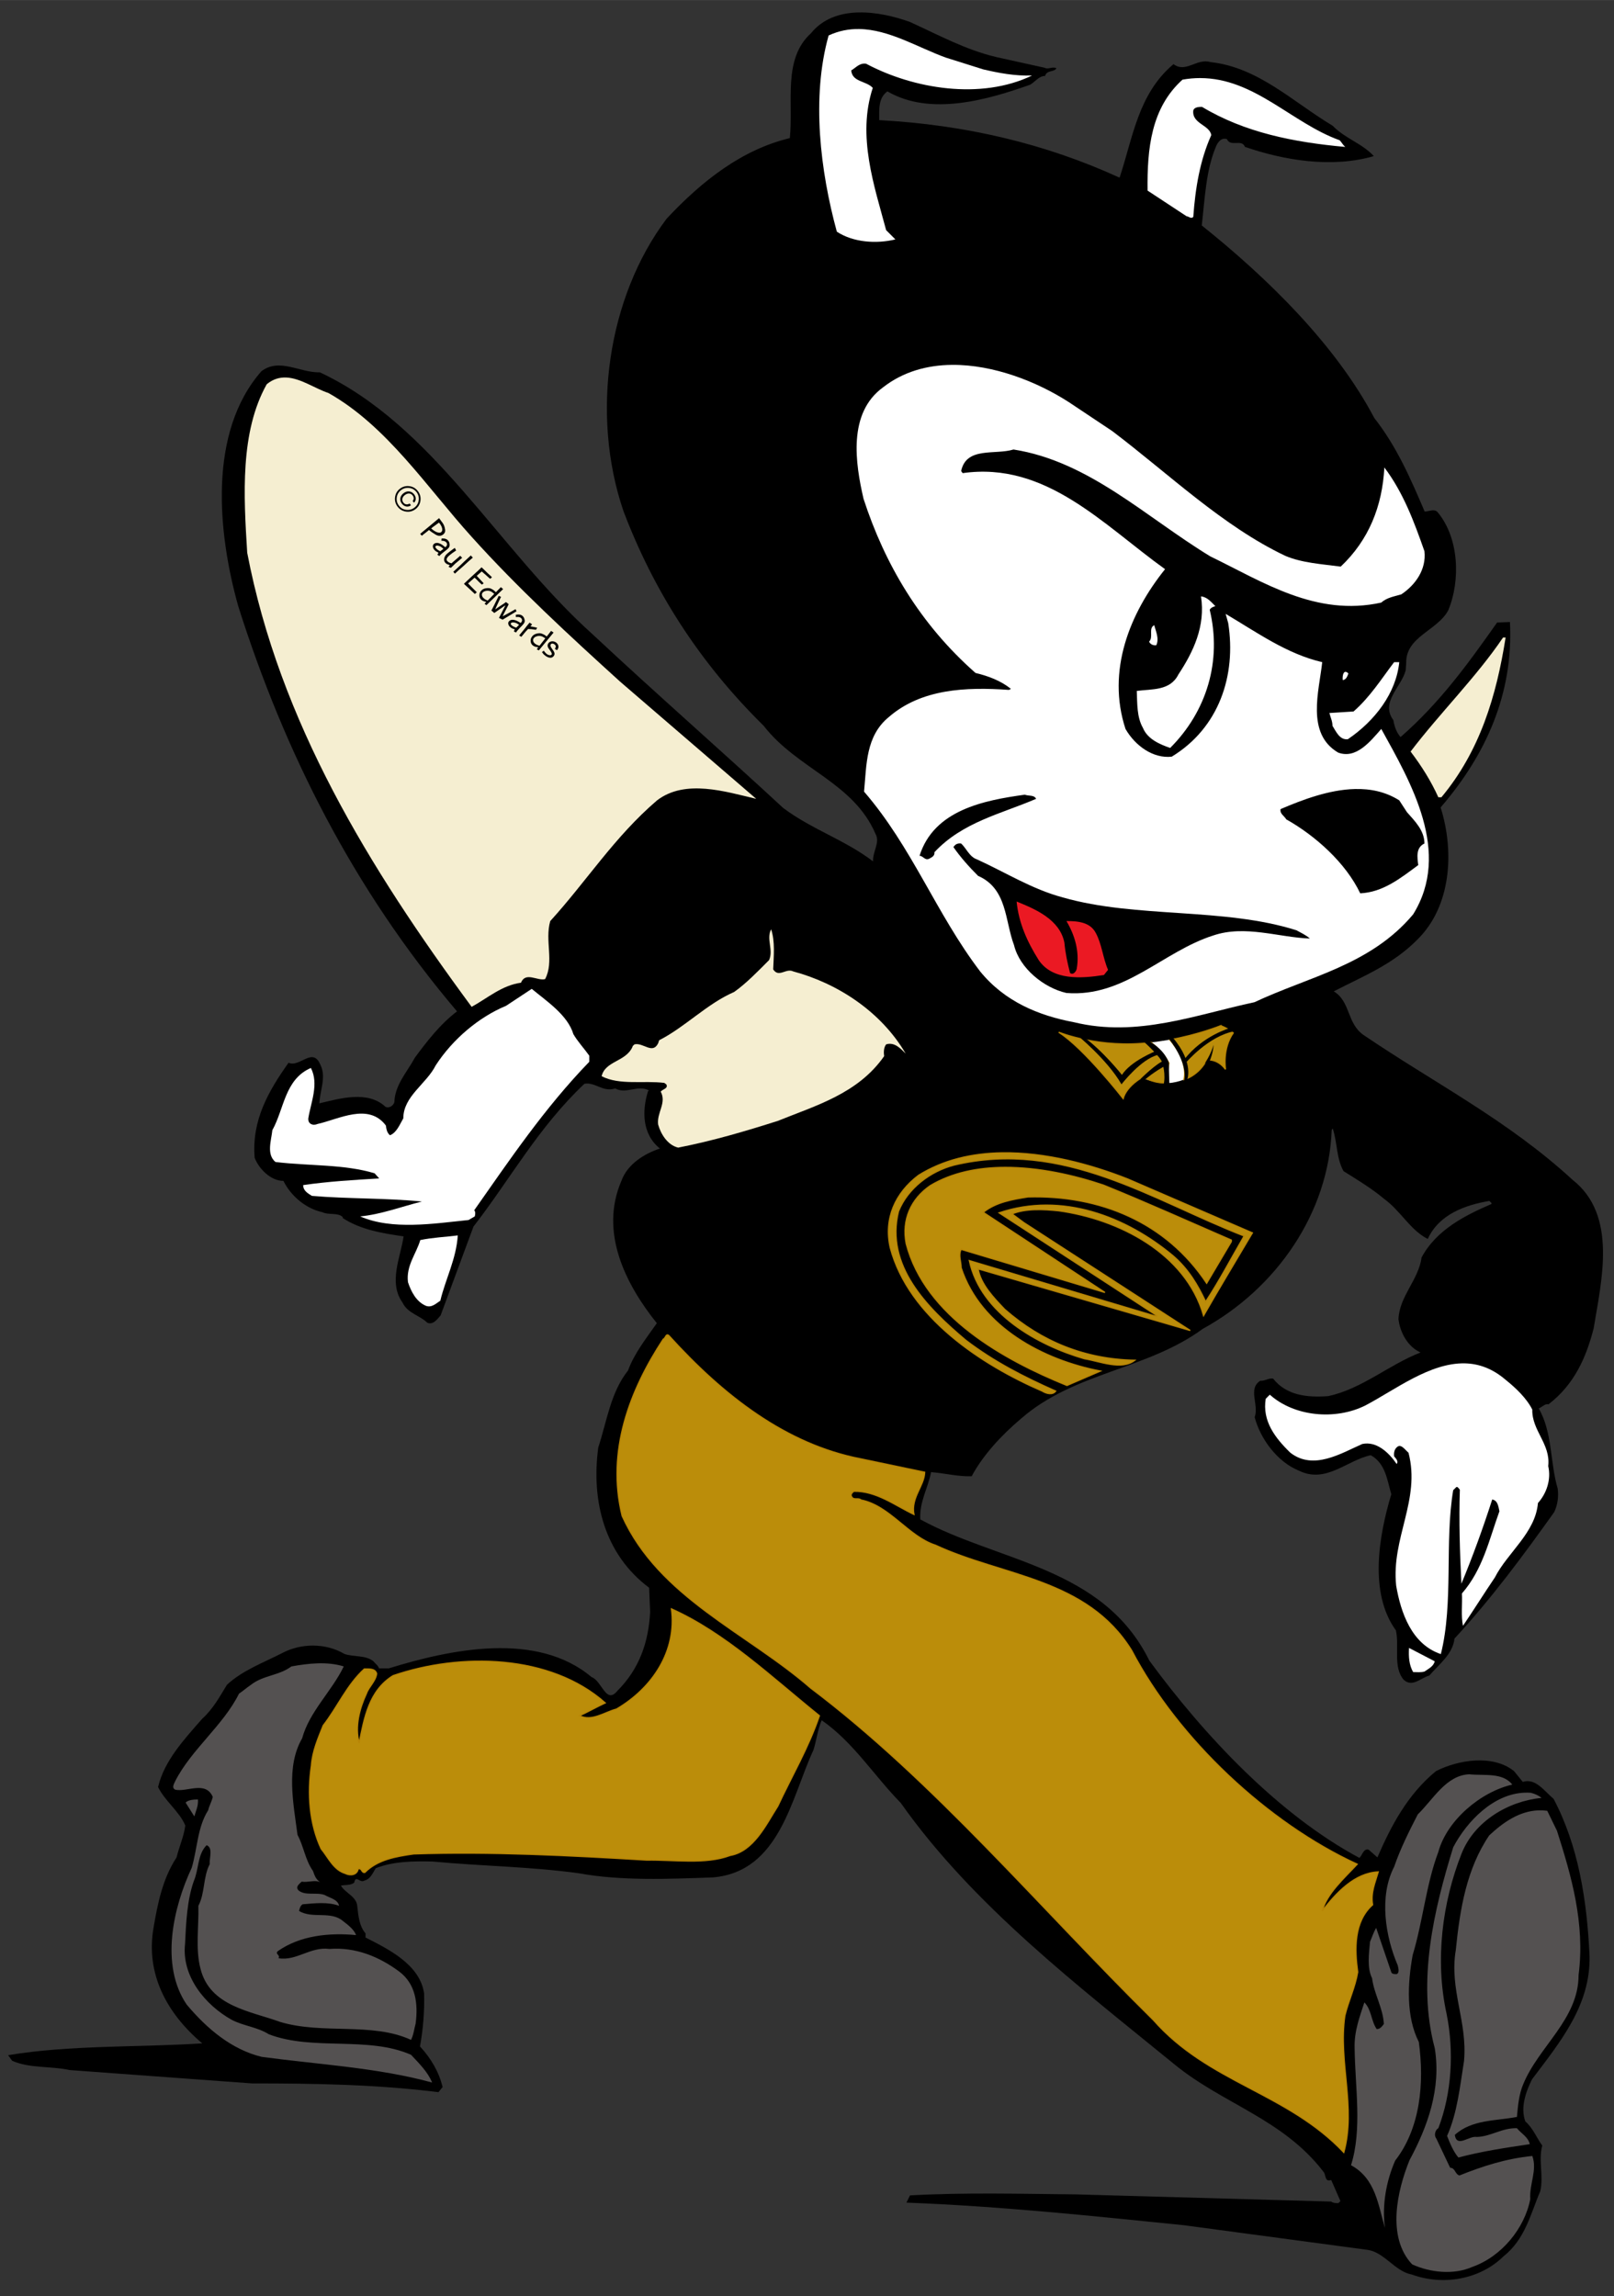
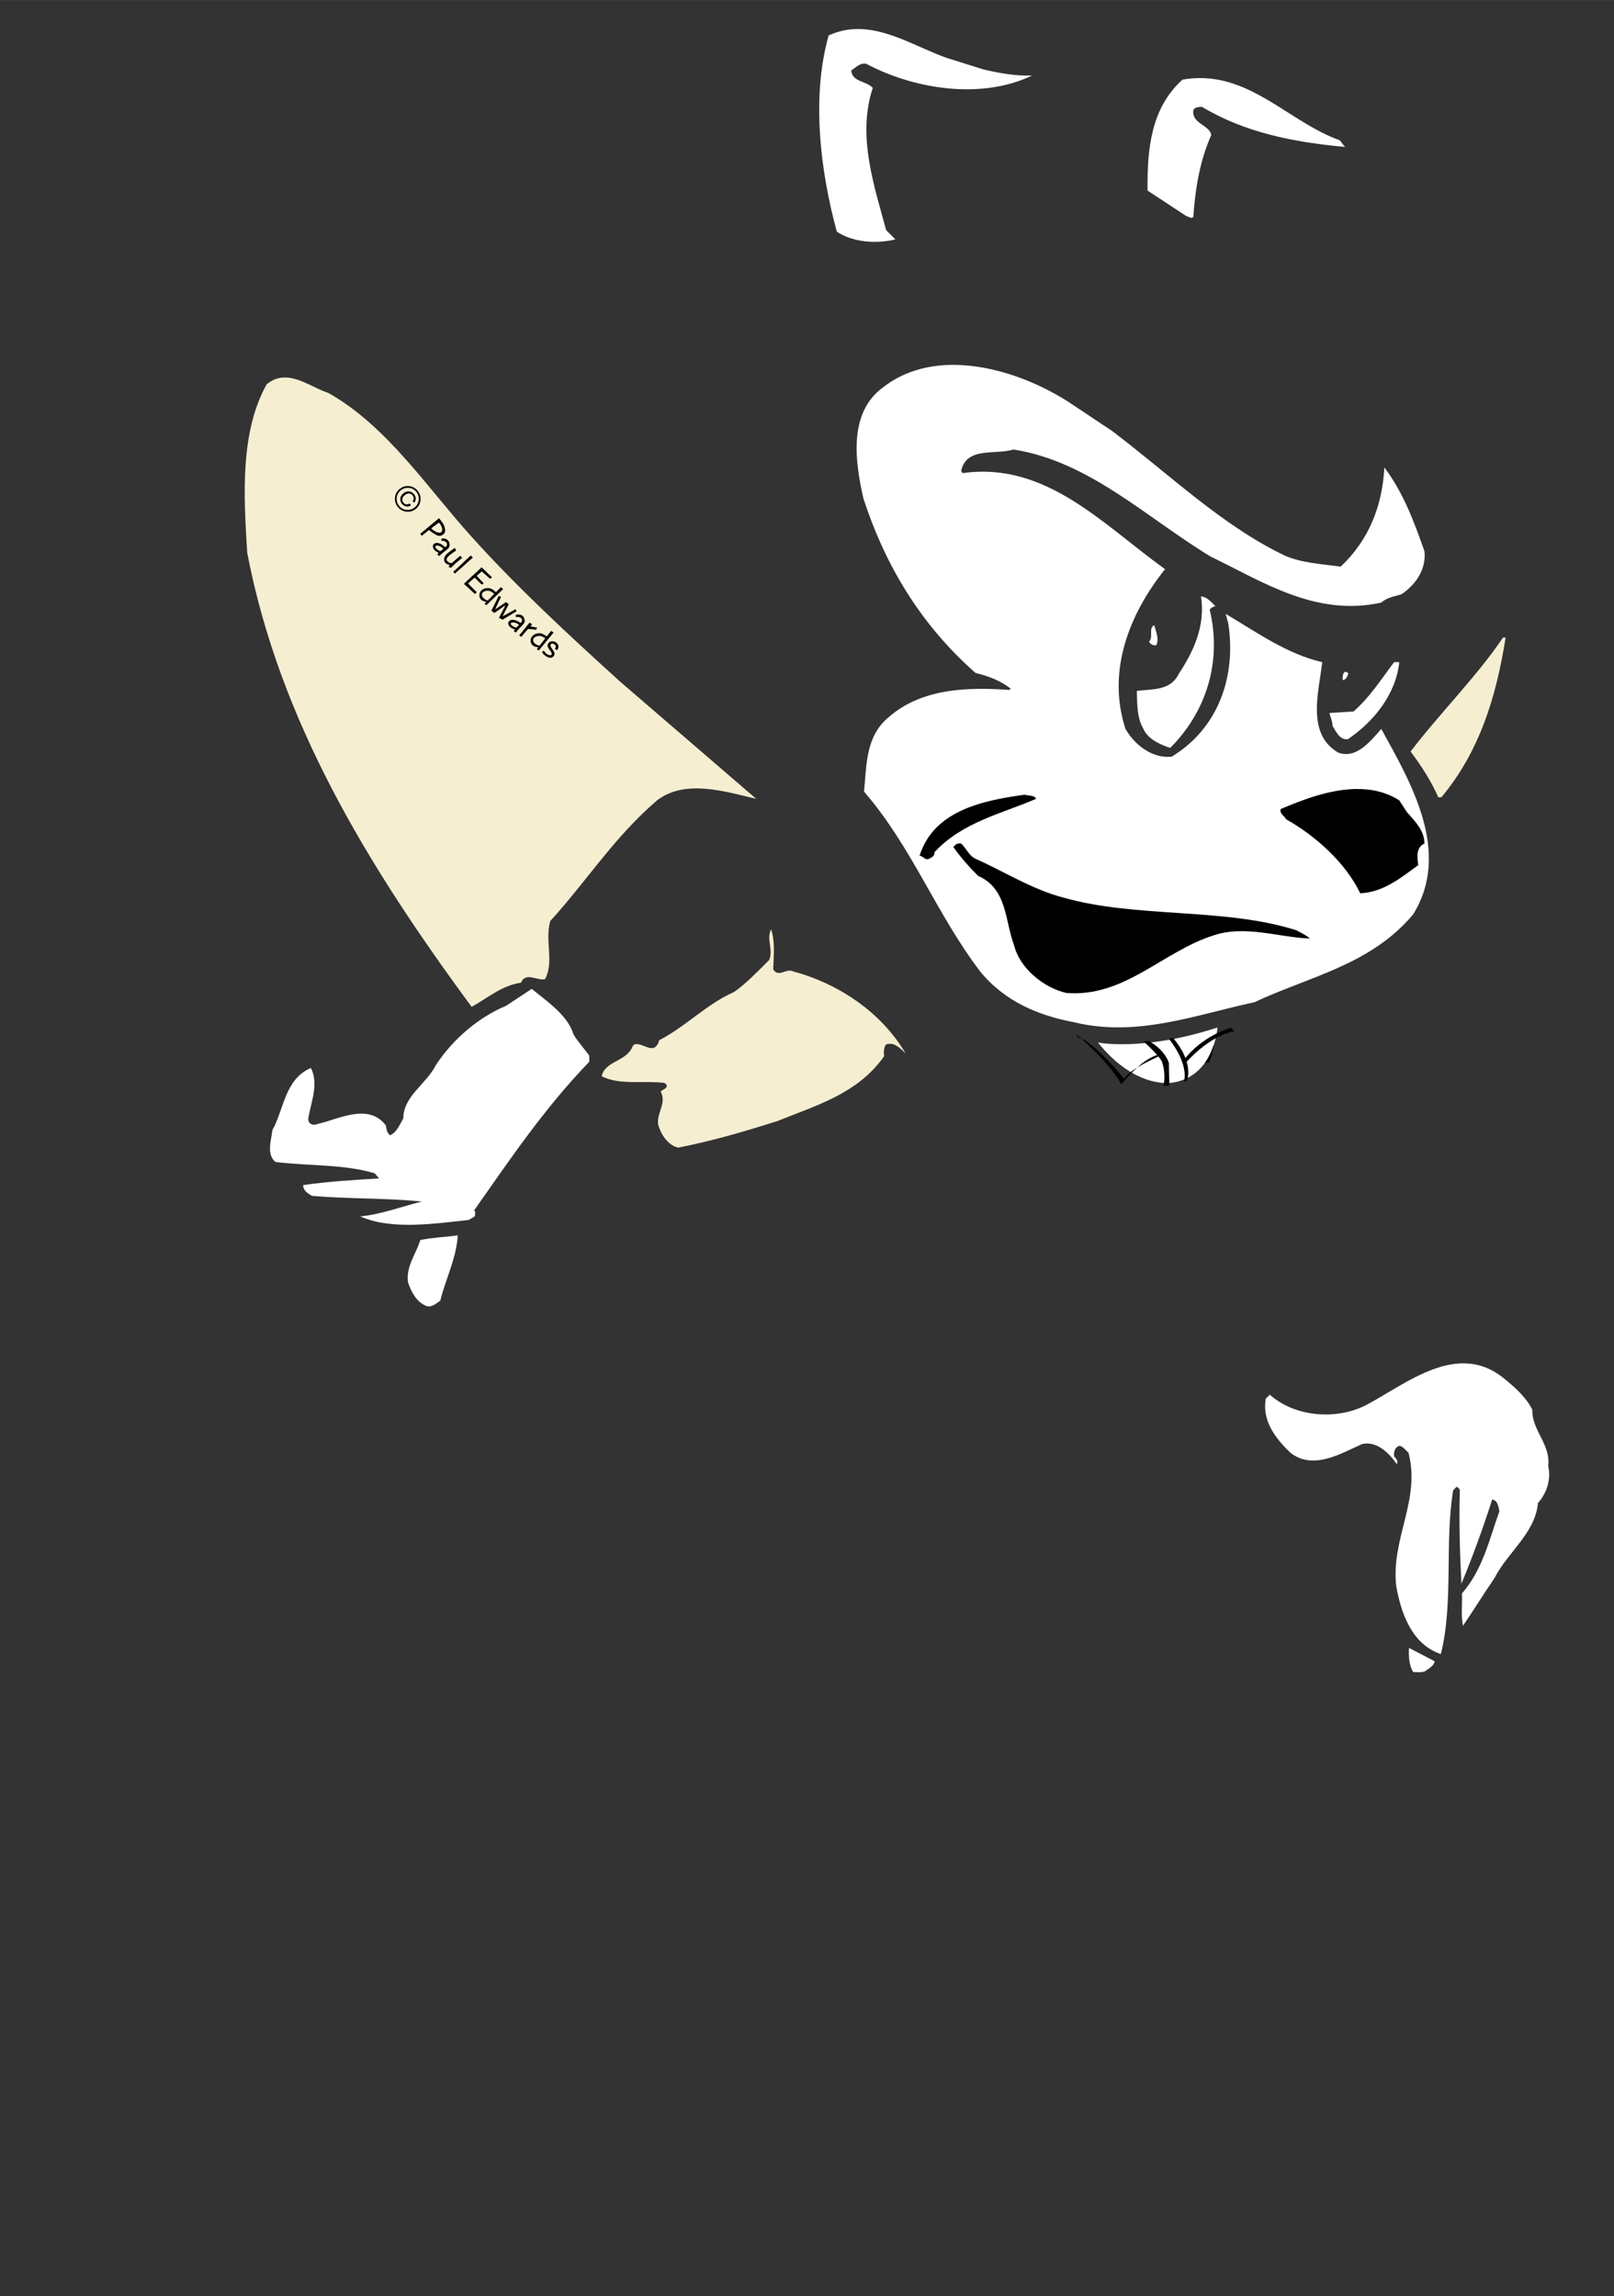
<svg xmlns="http://www.w3.org/2000/svg" height="240.66pt" width="169.17pt" version="1.1" viewBox="0 0 169.173 240.657">
  <rect x="0" y="0" width="169.173" height="240.657" fill="#333333" stroke="none" />
  <g transform="matrix(.5 0 0 .5 .85 .299)">
-     <path d="m207.05 11.334 10.23 2.262c0.754 0.43 1.613-0.324 2.477 0.105-0.434 0.863-2.047 0.324-2.371 1.617-1.293 0-2.043 1.184-3.121 1.828-8.828 3.125-20.891 6.676-29.934 1.402-1.938 1.398-1.723 3.766-1.723 6.027 18.09 0.969 34.887 4.953 50.391 12.062 2.801-8.402 3.875-17.551 11.305-23.797 2.586 1.938 4.848-1.293 7.754-0.43 10.012 1.074 17.336 8.398 25.625 13.352 2.586 2.691 6.141 3.66 8.613 6.352-8.828 2.582-18.949 0.859-27.023-1.938-0.648-1.723-3.016 0.105-3.769-1.617-1.293-0.43-2.047 0.863-2.367 1.723-2.047 4.953-2.262 10.77-2.91 16.367 14 11.199 28.105 25.09 36.18 40.379 4.738 6.027 7.644 12.812 10.551 19.594 0.754 0 2.047-0.645 2.691 0.109 4.523 5.383 4.848 14.32 2.262 20.566-2.262 4.305-8.934 5.492-8.828 11.09l-0.105 1.508c-0.863 3.445-5.387 6.676-2.586 10.445 0.215 1.289 0.645 2.582 1.508 3.551 8.289-7.215 14.32-15.613 20.242-24.012l2.691-0.105c0.754 15.074-5.062 27.887-14.535 38.871 2.906 9.152 2.262 20.672-4.848 27.672-5.168 5.273-11.52 7.75-17.551 10.875 3.555 2.152 2.695 6.676 6.246 9.152 14.754 10.012 30.258 17.871 43.824 30.363 9.477 7.43 6.027 21.211 4.414 31.117-1.508 5.922-3.984 11.734-9.477 15.934-0.645-0.215-1.293 0.539-2.043 0.863 2.906 4.953 2.367 11.414 3.981 16.797 0.219 1.617 0 3.445-0.75 4.953-6.461 9.047-13.031 17.98-20.891 26.488-0.324 3.231-3.231 5.383-5.277 7.75-1.723 0.434-3.551 2.586-5.383 0.863-2.262-2.691-0.859-7-1.617-10.336-5.703-7.859-3.551-19.922-0.965-28.535-0.863-2.906-1.188-6.461-4.309-8.18-5.059 1.074-9.367 6.027-15.074 3.231-4.523-1.832-8.074-6.68-9.262-11.203 0.973-2.582-1.504-5.922 1.188-7.641 0.969 0.105 1.828-0.648 2.691-0.434 2.801 3.555 7.215 3.984 11.52 3.664 7.109-1.512 12.707-6.57 19.383-9.152-2.691-1.188-4.309-4.203-4.633-7 0.219-4.844 4.203-8.184 4.848-12.922 3.121-5.816 9.152-8.828 14.645-11.199 0.105-0.32-0.324-0.43-0.43-0.645-5.062 0.859-10.555 2.797-12.922 7.969-3.66-1.832-5.707-5.922-9.152-8.402-2.691-2.258-5.602-3.981-8.508-5.812-1.508-2.691-1.293-6.027-2.262-8.938l-0.215 0.324c-0.645 17.336-11.52 33.164-27.023 41.668-11.738 8.617-26.922 9.047-38.121 18.844-4.09 3.445-7.965 7.648-10.332 12.059-2.801 0.109-5.602-0.645-8.508-0.859-0.645 3.336-2.477 6.242-2.262 9.906 16.367 8.938 38.332 9.906 48.023 29.609 11.52 15.719 27.133 32.305 44.039 41.348 0.645-0.648 0.859-2.047 1.938-1.723l1.828 1.613c2.801-6.461 6.246-13.137 12.277-18.086 4.629-2.371 11.949-3.555 16.363 0l1.832 2.258c2.691-0.859 4.523 1.938 6.461 3.555 5.168 9.801 7 21.105 7.539 32.949 0.215 10.336-6.141 17.98-12.062 25.84-1.289 2.586-2.477 5.922-1.398 8.828 1.613 1.402 2.367 3.445 3.551 5.062-0.859 3.016 0.324 6.461-0.43 9.582-2.043 4.738-3.121 10.012-7.75 13.676-4.953 4.848-12.707 6.137-19.168 3.769-3.551-0.648-5.707-4.633-9.262-5.168l-38.543-5.172c-19.168-1.938-38.441-3.981-58.145-4.734l0.754-1.512c11.41-0.641 23.254-0.32 34.777-0.211l53.516 1.504c0.43 0.324 0.969 0.324 1.508 0.324l0.43-0.43-1.938-4.418c-1.402 0.539-1.078-1.18-1.617-1.719-8.508-11.09-21.102-14.215-31.227-22.508-19.918-16.254-42.207-33.27-57.387-54.805-5.602-5.703-9.906-12.703-16.582-17.336-0.863 2.051-1.078 4.203-1.723 6.246-4.633 9.906-7 25.52-21.105 26.703-9.258 0.324-19.164 0.754-27.996-0.859-10.012-1.402-20.566-1.508-30.793-2.477-4.199-0.105-8.293 0-11.844 1.398-0.648 0.969-1.078 2.262-2.371 2.586-0.969 0.645-1.828-1.293-2.152 0.43-0.754 0.645-1.938 0.43-2.801 0.645 0.969 1.617 3.34 2.262 3.445 4.414 0.219 2.047 0.434 4.094 1.723 5.602v0.859c4.633 2.367 11.414 5.598 12.277 11.738 0.105 3.66-0.215 7.535-0.863 11.09 2.371 2.586 3.984 5.383 4.738 8.508l-0.859 1.078c-13.031-1.617-25.629-1.832-39.086-1.832l-38.219-2.8c-3.984-0.87-8.399-0.33-12.059-1.94l-0.859-1.18c12.918-2.156 27.133-1.617 40.699-2.477-7.539-6.356-11.844-14.645-10.23-24.121 0.863-5.168 1.941-10.445 4.848-14.859 0.539-2.262 1.508-4.305 1.828-6.676-1.184-2.906-4.305-5.168-5.707-8.074 1.293-5.492 5.387-9.906 9.262-14.32 2.262-2.047 3.66-4.629 5.168-7.106 3.231-3.016 7.644-4.633 11.629-6.676 3.875-2.047 9.043-2.152 13.027 0.215 1.938 0.645 4.414 0.215 6.031 1.504 0.43 0.539 1.078 0.973 1.184 1.512h2.047c12.922-3.984 31.008-7.863 42.531 1.828 2.152 0.754 3.016 5.812 5.383 2.906 4.629-4.629 6.566-10.227 6.891-16.578l-0.215-5.062c-9.367-7-12.168-18.195-10.66-29.395 1.832-5.598 2.586-11.523 6.246-16.152 1.293-3.551 3.769-6.676 6.031-9.906-6.57-8.184-12.062-19.059-7.43-29.824 1.289-3.555 4.844-5.707 8.074-6.785-3.769-3.012-3.769-7.965-2.477-12.059l0.215-0.105c-2.367-1.293-4.844 0.859-7.106-0.434-2.586 0.863-4.199-1.398-6.461-0.969-9.691 9.152-15.504 19.922-23.258 29.934l-6.891 18.629c-0.754 0.859-1.617 2.047-2.801 1.508-1.508-1.508-4.09-1.938-5.168-4.199-3.016-4.199-0.43-9.477 0.215-13.891-4.519-0.648-9.043-1.402-12.812-3.875l0.109-0.109c-0.969-1.078-3.016-0.43-4.309-1.078-3.445-0.75-6.566-3.336-8.184-6.566-2.691 0-5.168-2.586-6.027-4.848-0.648-7.859 2.906-13.996 7.106-19.918 2.367 1.078 5.059-3.445 6.676 0.43 1.293 2.586-0.109 5.387-0.215 8.078 4.199-0.969 10.121-2.801 13.887 0.754 0.863 0.32 1.617-0.324 1.832-0.969 0.109-3.664 2.691-6.356 4.309-9.371 2.477-3.336 5.273-6.996 8.828-9.688-21.75-25.629-36.18-54.375-45.871-84.957-4.305-15.395-6.352-36.395 4.848-49.207 3.769-2.906 8.074 0.324 12.273 0.215 23.906 11.199 37.363 37.148 57.176 54.914 13.242 12.383 26.918 24.336 39.945 36.395 6.031 4.523 12.922 6.676 18.844 11.199-0.105-2.047 1.508-3.984 0.539-5.707-4.629-10.875-16.367-13.566-23.473-22.719-13.676-13.461-23.148-28.535-29.395-45.008-6.891-20.242-3.34-44.793 9.043-61.266 7.539-8.078 15.938-14.539 25.844-16.906 0.754-7.644-1.508-16.582 4.414-21.965 5.059-6.246 14.535-4.629 20.781-2.371 5.922 2.695 11.629 5.816 17.98 7.324" />
    <path d="m222.98 6.848c-2.624-0.035-5.283 0.444-7.975 1.69-4.575 16.284-2.152 35.665 2.154 51.412 4.307 2.827 10.361 3.232 15.342 2.022l-2.422-2.422c-3.096-11.577-7.672-24.634-3.502-37.285-1.748-1.885-5.382-1.48-5.65-4.576 1.211-0.674 2.154-2.017 3.902-1.748 12.383 6.592 30.014 9.556 43.471 3.096-4.575 0.132-8.743-0.673-12.781-1.615l-9.83-3.096c-7.26-2.628-14.83-7.372-22.71-7.478zm89.332 12.852c-1.474 0.003-2.995 0.133-4.572 0.41-8.213 7.402-9.288 18.037-9.156 29.072l10.23 6.729c0.542 0 1.21 0.811 1.752 0.137 0.537-7.539 1.75-14.804 4.709-21.4-0.405-2.69-5.114-2.96-4.709-6.461 0.264-0.942 1.613-0.941 2.287-0.941 11.172 6.729 24.091 9.287 37.553 10.498-0.674-0.537-0.948-1.211-1.48-1.748-12.567-4.513-22.366-16.323-36.613-16.295zm-64.928 75.146c-6.511 0.05-12.812 1.747-18.111 5.885-9.287 6.733-7.271 19.922-5.117 29.209 5.518 16.958 14.672 32.705 29.34 45.625 3.364 0.811 6.599 2.021 9.289 4.174l-0.539 0.27c-11.309-0.811-23.011-0.27-31.492 7.133-6.06 4.981-5.792 12.516-6.461 19.518 12.651 14.668 18.842 31.894 30.414 47.104 6.465 7.939 15.348 11.578 24.635 13.326 16.553 4.038 32.03-2.018 47.24-5.25 14.268-6.729 30.416-9.692 41.588-23.018 10.098-16.284-0.538-34.453-8.346-48.584-2.959 3.364-6.596 7.939-11.303 6.191-8.481-4.981-4.979-16.152-4.174-23.691-9.287-2.153-17.097-7.802-25.305-12.65l0.674 2.422c2.153 13.73-2.422 27.46-14.805 34.994-4.849 0.537-9.555-2.827-12.113-7.266-4.981-15.21 1.075-30.282 10.367-41.859-16.289-11.709-31.227-28.262-53.033-25.166l-0.4-0.543c1.343-6.46 8.881-4.169 13.725-5.648 19.785 3.096 34.728 17.763 51.549 27.992 13.862 6.729 27.724 15.885 44.818 12.115 1.48-1.348 3.502-1.617 5.25-2.154 3.633-2.422 6.598-6.46 6.061-11.309-2.695-7.671-5.523-15.341-10.504-21.938-0.537 10.098-4.032 18.979-11.439 25.977-4.976-0.669-10.093-0.943-14.531-2.828-16.421-7.803-30.42-21.396-45.361-32.705l-11.305-7.533c-8.328-5.383-19.758-9.874-30.609-9.791zm65.199 60.664c1.211 7.808-2.018 14.536-5.924 20.459-2.153 4.307-6.864 3.769-10.902 4.307 0.137 3.364-0.001 6.866 1.615 9.693 1.211 2.959 4.444 4.306 7.135 5.248 9.556-9.556 13.594-22.748 10.361-36.205 0.273-0.537 0.947-0.812 1.484-0.943-1.079-1.079-2.153-2.422-3.769-2.559zm-12.246 7.539c-1.616 0.806-0.137 3.096-1.348 4.307 0.269 0.674 1.074 1.075 1.885 0.943 0.806-1.753-0.137-3.634-0.537-5.25zm62.852 9.688c-3.364 4.443-6.324 9.156-10.631 12.926l-6.328 0.4c0.269 1.079 0.812 2.152 0.812 3.363 0.938 1.484 1.878 3.771 4.031 3.502 7.134-4.844 12.652-12.115 13.463-20.191h-1.348zm-12.797 2.537c-0.638 0.081-0.763 1.469-0.66 2.176 0.942-0.132 1.212-1.074 1.48-1.748-0.337-0.337-0.608-0.455-0.82-0.428zm-213.18 83.064-6.732 4.443c-7.134 2.959-13.994 8.749-18.438 15.609-2.422 4.849-8.482 8.076-8.482 13.867-0.938 1.611-1.748 3.766-3.496 4.439-0.811-0.674-0.941-1.616-1.078-2.559-4.575-6.055-12.383-1.611-17.9-0.4-1.211 0.537-2.559-0.001-2.422-1.48 0.674-4.175 2.827-9.018 0.674-13.193-6.865 2.964-6.998 10.767-10.094 16.289-0.273 2.69-1.615 6.324 0.807 8.346 8.75 1.074 17.9 0.537 25.977 2.959l1.211 1.348c-6.729 0.4-13.462 0.806-19.922 1.748 0 1.48 1.21 2.152 2.289 2.826 9.424 0.806 19.381 0.538 28.805 1.48-5.386 1.348-10.635 3.363-16.152 3.9 8.345 3.638 19.248 1.886 28.398 0.943l1.615-0.943c0.132-0.4 0.269-1.206-0.137-1.611 9.287-13.193 18.305-26.649 30.15-38.9v-1.611c-1.348-1.885-3.095-3.769-4.174-5.654-1.48-4.981-6.997-8.613-10.898-11.846zm179.68 10.131c-19.575 6.362-31.318 3.916-31.318 3.916 10.029 12.476 19.57 10.523 19.57 10.523 11.011-1.714 11.748-14.439 11.748-14.439zm-199.06 54.473c-3.228 0.405-6.592 0.542-9.824 1.211-1.074 3.638-3.769 6.734-3.227 11.041 0.806 2.422 2.153 5.112 4.707 6.191 1.484 0.537 2.559-0.542 3.769-1.348 1.348-5.654 4.174-10.904 4.574-17.096zm263.92 33.521c-9.16-0.224-18.359 6.969-26.098 11.029-7.808 3.906-18.574 2.96-25.039-2.826l-1.072 1.078c-0.942 5.786 2.421 10.23 6.459 14.131 6.055 4.712 13.326 0.138 18.844-2.289 3.769-0.806 7.001 2.29 9.018 5.254 0.537-0.811-0.269-1.484-0.674-2.022-0.132-1.074 0.136-2.017 0.941-2.559 0.942-0.674 2.022 0.941 2.828 1.615 3.232 12.383-4.576 22.345-3.228 34.859 1.206 7.002 4.039 15.342 11.705 17.9 3.369-13.457 0.942-29.205 3.232-42.936l0.674-0.674c0.4-0.537 0.806 0.27 1.074 0.543-0.269 8.208 0.001 16.553 0.406 24.629 2.959-7.134 5.652-14.536 8.074-22.07 1.48 0.264 1.618 1.879 1.887 3.09-2.69 7.407-4.309 15.211-9.826 21.539 0.132 2.822-0.268 5.918 0.27 8.477 2.827-4.17 5.519-8.477 8.346-12.652 3.364-6.592 10.634-11.708 11.303-19.516 2.29-2.554 3.501-6.186 2.695-9.688 0.674-5.791-4.312-9.287-4.176-14.805-1.48-2.964-4.306-5.655-6.996-7.809-3.483-2.991-7.062-4.213-10.646-4.301zm-14.656 74.555c-0.137 2.29 0 4.443 1.074 6.328 0.942 0 2.022 0.133 2.965-0.131 0.938-0.674 2.421-1.348 2.689-2.695l-6.729-3.502z" transform="scale(.8)" fill="#fff" />
    <path d="m72.893 98.16c-1.724-0.08-3.446 0.375-5.129 1.764-6.997 12.515-6.054 29.073-5.111 44.146 8.477 44.282 31.898 82.504 58.812 118.98 4.175-2.29 7.945-5.653 12.926-6.322 1.211-2.964 4.306-0.406 6.322-0.943 2.422-4.58-0.132-10.097 1.348-15.209 9.556-10.498 16.822-22.075 27.994-31.631 7.402-5.654 17.9-2.285 25.977-0.4l-35.66-30.7c-13.2-11.97-26.92-24.62-38.91-37.95-11.7-12.92-22.202-29.07-37.544-37.69-3.424-1.11-7.23-3.874-11.023-4.05zm318.84 68.12c-6.997 10.366-16.553 19.785-24.229 29.883 2.964 3.901 5.387 7.802 7.271 11.977h0.805c10.098-12.114 14.404-26.513 16.826-41.859h-0.674zm-191.79 76.45c-1.348 2.559 0.668 5.381-0.543 8.076-2.959 2.959-5.923 6.056-9.15 8.346-7.134 3.096-12.788 9.149-19.648 12.65l-0.273 0.807c-1.48 2.964-3.901-0.27-6.191 0.268-0.269 0.269-0.537 0.405-0.537 0.674-1.748 3.906-7.134 3.634-8.076 7.672 4.712 2.427 11.039 1.078 16.42 1.752l0.539 0.4c0.542 1.079-0.943 1.211-1.48 1.885 1.616 2.964-1.074 5.518-0.674 8.613 0.674 2.427 2.426 5.387 5.248 6.061 9.019-1.753 17.634-4.307 26.115-7.002 9.961-4.033 20.996-7.13 27.861-16.959-0.137-0.942-0.137-2.285 0.537-3.096 2.153-0.669 3.769 1.08 5.111 2.428-6.46-11.04-17.9-18.443-29.473-21.539-1.885-0.942-3.769 1.753-5.248-0.537 0.132-3.501 0.537-7.271-0.537-10.498z" transform="scale(.8)" fill="#f5eed1" />
    <path d="m104.47 126.6c-0.652 0.038-1.254 0.271-1.807 0.699-0.728 0.562-1.152 1.305-1.27 2.223-0.117 0.923 0.108 1.747 0.68 2.484 0.566 0.732 1.309 1.163 2.227 1.285 0.918 0.122 1.741-0.099 2.478-0.67 0.728-0.562 1.154-1.303 1.272-2.221 0.117-0.918-0.108-1.749-0.68-2.486-0.571-0.742-1.314-1.172-2.232-1.289-0.228-0.03-0.451-0.038-0.668-0.025zm0.043 0.467c0.189-0.012 0.383-0.007 0.582 0.018 0.801 0.098 1.44 0.465 1.924 1.09 0.488 0.635 0.684 1.348 0.576 2.139-0.107 0.791-0.479 1.435-1.113 1.924-0.64 0.493-1.353 0.693-2.148 0.596-0.791-0.098-1.43-0.465-1.918-1.1-0.488-0.635-0.684-1.343-0.576-2.139 0.107-0.791 0.477-1.431 1.111-1.924 0.476-0.366 0.996-0.567 1.562-0.604zm0.201 0.939c-0.377 0.038-0.744 0.196-1.1 0.471-0.483 0.376-0.76 0.81-0.838 1.312-0.078 0.498 0.054 0.972 0.4 1.416 0.317 0.41 0.696 0.659 1.141 0.742 0.444 0.083 0.86-0.024 1.246-0.322l-0.348-0.449c-0.317 0.186-0.618 0.255-0.906 0.211-0.288-0.049-0.532-0.2-0.742-0.469-0.239-0.317-0.327-0.655-0.254-1.012 0.073-0.356 0.292-0.678 0.658-0.961 0.376-0.288 0.743-0.42 1.109-0.4 0.361 0.019 0.667 0.19 0.916 0.508 0.186 0.239 0.28 0.487 0.285 0.746 0.005 0.259-0.084 0.494-0.27 0.709l0.348 0.443c0.298-0.273 0.453-0.614 0.453-1.02 0.005-0.41-0.137-0.796-0.42-1.162-0.352-0.454-0.786-0.713-1.299-0.762-0.128-0.013-0.255-0.015-0.381-0.002zm8.209 6.998-0.566 0.475-0.4 0.336-0.586 0.488-2.529 2.1-0.469 0.391-0.4 0.338c0.034 0.039 0.093 0.107 0.186 0.205 0.088 0.098 0.179 0.186 0.262 0.273l0.451-0.377 0.615-0.473 0.58-0.465 0.225-0.186c0.43 0.381 1.016 0.792 1.758 1.227 0.742 0.43 1.412 0.4 2.008-0.098 0.371-0.312 0.526-0.699 0.463-1.158-0.064-0.464-0.165-0.859-0.307-1.191-0.142-0.332-0.328-0.63-0.543-0.889l-0.332-0.443-0.303-0.42-0.039-0.045-0.072-0.088zm-0.016 1.158c0.444 0.537 0.723 1.034 0.82 1.498 0.102 0.459 0.019 0.797-0.234 1.012-0.127 0.107-0.308 0.15-0.547 0.141-0.244-0.01-0.483-0.072-0.723-0.18-0.239-0.107-0.474-0.245-0.693-0.396-0.22-0.156-0.443-0.336-0.668-0.541l0.42-0.348 0.566-0.41 0.672-0.492 0.387-0.283zm1.227 4.172c-0.166-0.014-0.347-0.014-0.539 0.002-0.029 0.156-0.048 0.278-0.053 0.371-0.005 0.088-0.006 0.162-0.006 0.211 0.605 0 1.025 0.137 1.26 0.41h0.002c0.171 0.195 0.242 0.395 0.223 0.609-0.019 0.21-0.131 0.405-0.336 0.586l-0.123 0.107c-0.425-0.352-0.736-0.59-0.941-0.717-0.2-0.122-0.436-0.235-0.699-0.328-0.264-0.088-0.512-0.116-0.746-0.082-0.234 0.029-0.436 0.117-0.592 0.254-0.205 0.181-0.297 0.414-0.277 0.707 0.019 0.293 0.146 0.576 0.381 0.85 0.137 0.151 0.273 0.278 0.42 0.381 0.142 0.098 0.375 0.229 0.697 0.391l-0.146 0.191c-0.083 0.102-0.136 0.2-0.17 0.293 0.107 0.093 0.19 0.16 0.254 0.199 0.064 0.044 0.151 0.093 0.273 0.156 0.102-0.127 0.195-0.23 0.264-0.303 0.073-0.073 0.195-0.181 0.361-0.322 0.068-0.064 0.166-0.142 0.293-0.244 0.127-0.098 0.214-0.17 0.268-0.219l0.582-0.439 0.434-0.381c0.205-0.176 0.347-0.372 0.42-0.592 0.078-0.21 0.084-0.474 0.025-0.781-0.064-0.308-0.191-0.571-0.377-0.781-0.267-0.311-0.651-0.487-1.15-0.529zm-1.812 1.861c0.112-0.017 0.239-0.009 0.381 0.025 0.283 0.068 0.502 0.151 0.658 0.254 0.161 0.093 0.396 0.288 0.713 0.576l-0.82 0.625c-0.171-0.054-0.365-0.151-0.58-0.303-0.215-0.151-0.391-0.303-0.527-0.459-0.225-0.264-0.265-0.453-0.113-0.59 0.081-0.068 0.177-0.112 0.289-0.129zm4.723 0.602-0.656 0.469c-0.571 0.41-1.028 0.772-1.375 1.08-0.41 0.371-0.659 0.775-0.742 1.215-0.083 0.439 0.014 0.82 0.297 1.133 0.122 0.142 0.269 0.25 0.43 0.338 0.166 0.083 0.416 0.171 0.748 0.273l-0.342 0.443c0.156 0.083 0.268 0.142 0.326 0.166 0.054 0.024 0.156 0.063 0.303 0.107 0.19-0.171 0.411-0.385 0.66-0.639 0.249-0.249 0.404-0.405 0.473-0.469 0.044-0.044 0.308-0.259 0.791-0.654 0.479-0.391 0.816-0.679 1.022-0.859l-0.508-0.537-0.68 0.586-1.168 1-0.438 0.396c-0.337-0.098-0.571-0.187-0.703-0.26-0.137-0.068-0.273-0.185-0.41-0.336-0.327-0.361-0.173-0.83 0.457-1.397 0.459-0.41 1.085-0.875 1.871-1.383l-0.355-0.674zm4.209 1.982-0.602 0.547-1.123 1.041-1.109 1.068-1.023 0.943-0.748 0.688 0.436 0.475 0.873-0.811 1.244-1.08 1.428-1.312 1.15-0.996-0.273-0.27-0.252-0.293zm2.812 3.102-0.807 0.781-1.68 1.537-1.225 1.143-0.908 0.859 0.283 0.293 0.482 0.426 0.938 0.869 0.785 0.736 0.373 0.342c0.054-0.044 0.111-0.093 0.17-0.137 0.059-0.049 0.108-0.093 0.152-0.137l0.186-0.176c-0.098-0.103-0.333-0.337-0.699-0.693-0.361-0.361-0.688-0.688-0.971-0.98l-0.318-0.328-0.299-0.307 1.701-1.51 0.521 0.465 0.449 0.469c0.142 0.142 0.292 0.288 0.453 0.439 0.166 0.151 0.334 0.297 0.5 0.443 0.064-0.049 0.136-0.098 0.219-0.156 0.083-0.054 0.162-0.122 0.24-0.195-0.19-0.195-0.464-0.488-0.82-0.879-0.356-0.396-0.69-0.747-0.998-1.064l0.617-0.547 0.516-0.434 0.182-0.176 1.25 1.094 0.465 0.424 0.479 0.41c0.146-0.093 0.258-0.18 0.336-0.258l0.141-0.152-0.301-0.312-0.836-0.766-0.863-0.846-0.514-0.488-0.199-0.189zm5.057 5.205-0.711 0.727-0.592 0.602c-0.215-0.21-0.399-0.381-0.561-0.508-0.161-0.127-0.396-0.264-0.709-0.42-0.312-0.151-0.733-0.195-1.256-0.127-0.522 0.064-0.95 0.263-1.277 0.6-0.337 0.342-0.514 0.742-0.523 1.211-0.015 0.469 0.132 0.851 0.439 1.158 0.161 0.156 0.332 0.278 0.508 0.361 0.176 0.083 0.465 0.175 0.865 0.277l-0.459 0.469 0.492 0.361 0.943-0.908 1.199-1.152 1.272-1.221 0.967-0.922-0.598-0.508zm-3.564 0.928c0.142-0.006 0.277 0.005 0.406 0.029 0.259 0.049 0.46 0.116 0.602 0.189 0.142 0.078 0.347 0.225 0.615 0.439l0.215 0.172-1.002 1.02-0.732 0.738c-0.283-0.112-0.497-0.22-0.648-0.312-0.146-0.088-0.304-0.215-0.465-0.371-0.234-0.234-0.365-0.484-0.395-0.758-0.029-0.273 0.048-0.502 0.229-0.688 0.186-0.186 0.43-0.312 0.732-0.391 0.154-0.039 0.302-0.062 0.443-0.068zm3.004 1.357-0.443 0.908-0.715 1.449-0.766 1.484 0.762 0.641 1.119-0.777 1.195-0.834 0.615-0.406-1.709 3.311c0.239 0.103 0.415 0.186 0.537 0.244 0.117 0.054 0.254 0.128 0.41 0.221l1.148-0.689c0.327-0.2 0.702-0.424 1.127-0.678 0.42-0.254 0.883-0.533 1.381-0.846l-0.262-0.547-1.016 0.582c-0.513 0.293-0.885 0.507-1.119 0.629-0.234 0.132-0.649 0.353-1.24 0.67l0.312-0.674 0.836-1.621 0.439-0.885-0.709-0.566-0.551 0.4-1.084 0.713-1.201 0.816 0.502-1.119 0.586-1.25 0.449-0.922-0.605-0.254zm5.008 4.887c-0.167 0.01-0.346 0.035-0.535 0.078-0.005 0.156-0.005 0.278 0 0.371 0.01 0.093 0.02 0.166 0.025 0.215 0.6-0.083 1.038-0.009 1.307 0.225 0.195 0.166 0.294 0.362 0.309 0.572 0.01 0.215-0.073 0.424-0.254 0.629l-0.107 0.123c-0.469-0.288-0.812-0.48-1.031-0.572-0.22-0.103-0.463-0.175-0.736-0.229-0.269-0.054-0.522-0.044-0.752 0.019-0.225 0.068-0.411 0.181-0.553 0.342-0.176 0.2-0.233 0.449-0.17 0.732 0.059 0.288 0.225 0.551 0.498 0.785 0.151 0.137 0.307 0.244 0.463 0.322 0.156 0.078 0.406 0.177 0.748 0.289l-0.117 0.209c-0.064 0.112-0.107 0.215-0.127 0.312 0.117 0.078 0.211 0.133 0.279 0.162 0.068 0.034 0.166 0.073 0.293 0.117 0.088-0.142 0.16-0.255 0.219-0.338 0.064-0.083 0.166-0.205 0.312-0.371 0.059-0.068 0.142-0.16 0.254-0.277 0.112-0.117 0.19-0.206 0.234-0.26l0.514-0.518 0.381-0.439c0.176-0.205 0.288-0.414 0.332-0.639 0.044-0.22 0.014-0.484-0.094-0.777-0.103-0.298-0.263-0.536-0.473-0.727-0.311-0.267-0.717-0.387-1.219-0.357zm-1.156 2.066c0.293 0.029 0.522 0.083 0.693 0.156 0.171 0.078 0.431 0.233 0.787 0.473l-0.723 0.732c-0.181-0.024-0.387-0.098-0.621-0.215-0.234-0.117-0.429-0.244-0.59-0.381-0.259-0.225-0.323-0.415-0.191-0.566 0.142-0.161 0.356-0.224 0.645-0.199zm4.234 0.053-0.234 0.283-0.537 0.65-0.576 0.752-0.801 0.961-0.58 0.703c0.122 0.098 0.214 0.172 0.287 0.211 0.068 0.044 0.166 0.097 0.283 0.16l0.518-0.629 0.592-0.713 0.645-0.699c0.405 0.005 0.712 0.02 0.922 0.039 0.205 0.024 0.592 0.079 1.148 0.162l0.322-0.533c-0.366-0.088-0.65-0.156-0.855-0.195-0.205-0.044-0.512-0.098-0.922-0.166l0.352-0.424 0.092-0.113-0.654-0.449zm5.635 2.168-0.625 0.807-0.518 0.664c-0.234-0.186-0.439-0.333-0.615-0.436-0.176-0.107-0.425-0.219-0.752-0.336-0.332-0.117-0.752-0.113-1.26 0.014-0.513 0.122-0.913 0.371-1.201 0.742-0.298 0.376-0.424 0.797-0.385 1.266 0.039 0.464 0.229 0.83 0.57 1.094 0.181 0.142 0.366 0.244 0.547 0.303 0.186 0.064 0.482 0.121 0.893 0.18l-0.404 0.518 0.533 0.303 0.83-1.006 1.062-1.289 1.125-1.357 0.85-1.029-0.65-0.436zm-3.027 1.314c0.259 0.024 0.468 0.063 0.619 0.121 0.146 0.059 0.372 0.182 0.66 0.367l0.234 0.146-0.879 1.123-0.641 0.82c-0.298-0.083-0.52-0.161-0.682-0.234-0.156-0.073-0.323-0.182-0.504-0.318-0.259-0.205-0.42-0.438-0.479-0.707-0.059-0.269-0.009-0.504 0.152-0.709 0.156-0.205 0.385-0.36 0.678-0.473 0.293-0.107 0.576-0.156 0.84-0.137zm3.246 1.42c-0.396 0.034-0.703 0.196-0.918 0.494-0.322 0.449-0.282 0.938 0.123 1.465 0.405 0.532 0.645 0.894 0.713 1.084 0.068 0.19 0.068 0.331 0 0.434-0.098 0.132-0.269 0.186-0.508 0.166-0.239-0.024-0.468-0.112-0.688-0.273-0.161-0.117-0.3-0.233-0.412-0.355-0.112-0.117-0.263-0.303-0.443-0.557-0.166 0.112-0.327 0.233-0.479 0.375 0.19 0.269 0.342 0.464 0.449 0.576 0.112 0.112 0.258 0.235 0.453 0.377 0.464 0.337 0.89 0.508 1.275 0.518 0.381 0.005 0.688-0.146 0.918-0.469 0.181-0.244 0.239-0.499 0.176-0.768-0.059-0.269-0.279-0.649-0.66-1.152-0.381-0.498-0.483-0.873-0.293-1.127 0.093-0.137 0.234-0.205 0.41-0.205 0.181 0.005 0.362 0.073 0.543 0.205 0.215 0.156 0.332 0.327 0.352 0.508 0.019 0.19-0.054 0.395-0.225 0.629l-0.025 0.039c0.132 0.098 0.235 0.166 0.309 0.215 0.073 0.044 0.165 0.093 0.268 0.137 0.137-0.19 0.229-0.346 0.283-0.463 0.054-0.122 0.079-0.26 0.084-0.406 0.019-0.195-0.03-0.396-0.143-0.605-0.117-0.21-0.268-0.386-0.463-0.527-0.337-0.244-0.704-0.347-1.1-0.312zm210.41 38.699c-6.765 0.165-13.749 2.814-19.471 5.256-0.269 1.211 0.942 1.749 1.484 2.691 7.671 4.307 15.611 11.439 19.381 19.379 5.923-0.269 10.497-3.901 15.209-7.402-0.269-2.017-0.673-4.574 1.617-5.648 0-3.364-2.429-5.791-4.582-8.213l-2.016-3.096c-3.583-2.271-7.564-3.066-11.623-2.967zm-86.496 1.486c-10.767 1.48-23.818 4.038-27.588 16.016 0.942 0 1.343 1.211 2.422 0.811 0.806-0.405 1.615-0.81 1.478-1.752 7.402-7.939 17.632-10.093 26.65-13.994-0.537-1.079-1.884-0.675-2.963-1.08zm-17.346 12.783c-0.605 0.088-1.057 0.442-1.361 0.947 1.885 2.69 4.037 5.113 6.459 7.535 7.671 3.364 6.999 11.708 9.426 18.168 1.48 6.06 7.802 11.172 13.725 12.52 15.21 1.211 25.303-10.902 38.496-15.072 8.345-2.827 17.227 0.536 25.303 0.805-1.079-0.942-2.289-1.478-3.5-2.152-19.111-6.055-41.992-3.096-61.24-8.613-8.076-2.153-15.074-6.597-22.477-9.961-2.022-0.674-2.826-2.959-4.174-4.17-0.236-0.034-0.455-0.035-0.656-0.006z" transform="scale(.8)" />
-     <path d="m221.43 196.98c0.215 2.258 0.645 4.305 1.184 6.352 0.645 0.539 1.293-0.324 1.398-0.863 0.648-3.66-0.43-7.106-2.152-10.012 2.371 0 4.953 0.215 6.141 2.477 1.289 2.367 1.504 5.273 2.582 7.75l-0.863 1.078c-4.738 0.754-10.766 1.184-13.672-3.121-2.371-3.769-4.199-7.754-4.633-12.277 3.984 1.617 9.047 3.769 10.016 8.617" fill="#eb1923" />
-     <path d="m317.77 267.99s-5.829 2.353-13.344 3.701c0 0 4.824 5.156 3.701 10.43 0 0 3.814-1.012 5.943-5.162 0 0 2.802-0.449 4.936 2.471 0 0-0.897-5.385 2.018-9.535 0 0-1.013-1.006-3.254-1.904zm-42.471 1.709c6.606 4.16 16.885 17.373 16.885 17.373 0.977-3.428 5.139-5.631 5.139-5.631 3.916 1.958 6.111 1.471 6.111 1.471l0.738-5.143c-1.47-2.935-4.648-5.381-4.648-5.381-13.457 1.714-24.225-2.689-24.225-2.689zm-14.846 31.604c-7.766 0.116-15.327 1.796-21.887 5.896-6.06 4.575-9.155 11.308-7.402 18.979 4.844 18.169 23.954 30.688 39.838 37.549 1.074 0.674 2.692 1.079 3.498 0-8.208-3.633-16.152-7.67-23.555-13.324-10.225-8.613-21.13-19.512-17.629-33.779 2.422-6.06 8.347-10.499 14.533-12.115 28.804-6.865 52.088 9.287 76.043 18.574-3.364 5.786-6.459 11.709-10.092 17.227-2.022-4.307-4.439-8.476-8.477-11.977-12.388-10.366-29.208-16.826-45.629-11.309l41.316 26.918c0 0.269-0.269 0.137-0.4 0.137l-48.725-14.535c2.964 13.862 18.038 22.206 30.152 25.707 4.17 0.674 9.691 3.096 13.188 0.4-13.057-0.269-24.36-4.844-34.053-13.32-2.959-3.096-6.322-6.597-6.996-10.635l55.584 16.152-43.607-28.266-3.096-2.285c3.633-1.484 8.344-1.216 12.25-0.811 15.61 2.153 33.243 11.034 37.955 27.455 4.17-7.266 8.476-14.399 12.787-21.67l-32.709-14.131c-9.747-3.836-21.538-7.007-32.889-6.838zm0.689 3.814c-6.974 0.03-13.768 1.358-19.48 4.771-5.117 3.501-7.539 9.02-6.328 15.211 4.981 19.111 25.84 30.552 42.129 37.148l8.744-3.769c-14.805-2.827-31.355-11.44-36.473-27.051 0-1.616-0.806-3.364 0-4.844l37.684 11.303-31.893-20.996c3.364-2.69 7.534-3.363 11.709-4.037 18.843-0.537 36.206 6.596 46.836 22.611l6.459-10.902v-0.406c-11.172-4.844-22.208-9.823-33.512-14.398-7.646-2.574-16.909-4.68-25.875-4.641zm-88.467 43.9c-0.371 0.108-0.499 0.914-1.004 1.115-8.75 13.325-14.94 29.341-10.766 46.299 9.688 21.401 32.703 30.558 49.393 45.094 32.305 24.36 60.162 57.739 89.771 86.943 14.541 16.558 34.996 18.98 49.938 34.727 3.228-11.846-1.48-23.691 0.268-35.801 0.942-3.906 2.696-7.403 3.365-11.441-0.806-5.923-1.074-13.192 3.906-17.631-0.537-3.232 0.668-5.786 1.478-8.613-6.191 0.269-11.039 5.517-14.672 10.229 1.216-4.58 5.653-8.48 9.154-12.25-23.418-10.767-46.972-32.843-59.086-55.992-11.709-18.975-33.786-19.38-51.418-27.588-7.129-2.29-11.977-10.366-19.516-11.846-0.674-0.674-1.885 0.138-2.422-0.805-0.405-0.542 0-1.079 0.537-1.484 5.923-0.132 10.904 3.769 15.748 6.059-0.806-4.443 2.694-7.401 2.826-11.039l-16.689-3.496c-19.648-3.769-36.07-16.558-50.338-32.305-0.201-0.167-0.351-0.21-0.475-0.174zm1.148 71.779c1.48 11.035-4.979 20.729-14.398 26.246-3.096 0.806-6.464 3.364-9.691 1.748 2.29-1.074 4.443-2.291 6.729-3.365-14.399-12.788-37.954-13.188-55.586-7.133-6.323 3.901-7.54 11.034-8.883 17.631-1.211-4.307 0.132-9.15 1.885-12.92 0.674-1.885 2.423-3.231 2.691-5.248-0.405-1.348-1.885-1.211-3.232-1.211-4.575 4.17-6.998 9.956-10.768 14.805-1.343 3.364-2.828 6.729-3.092 10.498-1.079 7.266-0.541 15.209 2.555 21.801 1.885 2.29 3.232 5.519 6.328 6.461 1.343 0.674 3.097 0.405 3.365-1.211 1.074-0.269 0.806 1.078 1.748 0.941 3.364-3.364 8.075-4.17 12.787-4.844 20.322-0.674 40.913 0.406 61.104 1.617 7.134-0.137 15.342 1.211 21.807-1.211 6.186-1.079 9.42-8.077 12.516-12.926 3.633-7.803 8.075-15.341 10.902-23.686-12.52-10.093-24.635-21.671-38.766-27.994z" transform="scale(.8)" stroke="#b88505" stroke-width=".336" fill="#bb8d0a" />
-     <path d="m81.141 435.06c-2.339 0.067-4.694 0.405-6.916 0.811-3.228 2.422-7.403 2.285-10.631 4.844-1.211 0.806-1.885 1.478-3.096 2.289-4.038 8.208-12.52 14.668-16.689 22.881-0.269 0.674-1.079 1.748 0 2.285 3.096 0.674 7.939-2.422 9.824 1.885-0.269 1.211-0.942 2.291-1.211 3.502-2.827 4.443-2.827 10.092-4.307 15.072-4.844 10.361-8.345 25.439-1.348 35.801 5.518 6.597 11.979 11.846 19.654 13.73 14.937 2.017 30.414 2.827 44.682 6.729-1.074-2.69-3.364-4.981-5.518-7.266-11.309-4.981-25.709-0.946-37.281-5.385-2.964-1.885-6.596-2.153-9.691-3.769-6.997-3.901-13.188-11.441-12.246-19.918 0.269-5.654 0.537-11.439 2.285-16.42 1.348-3.096 0.941-6.997 3.363-9.424 1.753 0.674 0.676 3.369 0.812 4.981-1.753 3.364-1.212 7.538-2.965 10.902 0.137 5.386-0.806 11.305 0.537 16.422 2.427 9.956 13.194 11.172 20.865 13.994 11.172 3.364 24.091-0.001 34.32 4.711 0.674-1.348 0.806-2.827 1.211-4.307 0.674-5.249-0-10.361-4.307-13.594-5.249-3.901-11.439-6.459-18.305-5.922-4.981-0.669-8.614 3.231-13.326 2.426 0.537-0.942-1.075-1.078-0.133-1.889 5.786-4.038 13.326-4.844 20.455-4.17-0.537-1.48-2.152-2.69-3.363-3.633-3.228-2.827-8.076-0.543-11.572-2.691 0.132-0.542 0.268-1.347 0.941-1.752 3.228-0.269 6.591-0.675 9.555 0.404-0.405-1.748-2.42-2.016-3.768-2.826-2.153-0.811-5.112 0.269-6.865-1.211-0.942-0.942 0.269-1.749 0.811-2.291 1.611 0.273 3.496-0.537 4.844 0.137-1.211-0.811-1.48-1.885-1.885-2.959-2.017-2.827-2.423-6.46-4.039-9.424-1.074-8.213-3.096-17.9 1.211-25.303 1.885-6.997 7.807-12.382 10.902-18.842-2.153-0.674-4.474-0.878-6.812-0.811zm301.71 29.07c-6.06 0.269-9.423 6.596-13.461 10.502-2.285 4.439-4.575 9.015-6.191 13.727-4.038 7.808-2.286 18.306 0.941 25.84 0.137 0.674 0.538 1.884-0.268 2.289-0.674 0-1.347 0-1.478-0.674l-3.906-11.439c-0.669 1.079-1.076 2.421-1.613 3.637-0.269 3.091-0.811 6.86 0.537 9.551 0.537 4.175 2.827 7.671 3.096 11.982-0.537 0.674-0.942 1.344-1.885 1.344-1.48-2.153-1.348-5.113-3.232-6.998-1.211 3.769-2.689 7.54-2.553 11.979 0.132 10.366 2.018 21.269-0.941 30.688 6.46 3.501 7.133 10.499 8.881 16.422-0.806-6.191 0.404-12.384 2.689-17.633 6.597-8.481 7.678-20.321 6.193-31.088-3.364-6.597-2.961-15.348-1.613-22.75 2.69-8.882 3.498-18.437 6.731-27.051 2.285-8.35 11.171-15.751 19.379-17.631-2.559-3.232-7.267-2.29-11.305-2.695zm14.521 4.816c-8.066 0.3-15.033 7.355-18.695 14.299-4.981 16.147-9.556 34.991-4.844 52.623 1.748 10.635-1.884 20.595-6.596 29.34-3.232 7.939-6.055 20.19 0.674 27.324 4.712 2.153 10.897 2.822 15.746 0.674 7.671-2.695 13.73-10.097 15.209-17.768-0.269-4.033 1.885-7.535 0.537-11.305-6.865 0.674-13.055 2.691-19.109 5.113-1.211-0.4-1.079-2.018-2.422-2.018l-3.633-7.67c-0.674-0.811-0.273-2.29 0.537-2.695 3.501-9.15 4.169-20.055 2.152-30.016-3.096-14.131-1.078-29.204 3.902-41.855 3.364-8.613 12.381-13.861 20.994-14.672-0.806-0.669-1.747-1.075-2.826-1.344-0.547-0.042-1.089-0.051-1.627-0.031zm-347.63 1.779c-1.211 0-2.559 0.137-3.232 0.811l2.289 3.633c0.4-1.484 1.075-2.695 0.943-4.443zm351.35 2.85c-5.07 0.154-9.34 3.157-12.988 6.57-5.923 8.75-7.671 19.247-8.75 30.014-1.748 10.366 3.097 18.711 2.154 29.072-1.074 6.733-1.75 13.595-4.445 19.654 0.811 2.017 1.617 4.038 2.965 5.654 6.055-1.616 12.384-2.56 18.707-3.502-0.405-1.885-2.286-2.826-3.365-4.174-3.901-0.132-6.729 2.152-10.498 2.289-2.022-0.405-5.248 2.959-5.785-0.537 4.439-4.038 10.629-3.637 16.283-4.711 0.269-2.964 0.536-5.924 1.615-8.482 4.038-9.956 14.537-17.094 14.537-28.666 1.748-13.594-1.885-25.978-5.654-37.818l-2.555-5.248c-0.757-0.101-1.496-0.137-2.221-0.115z" transform="scale(.8)" fill="#545151" />
    <g>
      <path d="m238.05 217.71s3.719 3.328 3.914 4.5c0 0 0.816 2.387 0.227 4.738h1.258s-0.113-3.172-0.113-4.738c0 0-0.672-2.637-4.195-4.594z" />
-       <path d="m237.44 225.51s3.32-3.32 5.023-3.859l0.09 1.148s-2.422 1.277-4.5 3.129z" />
-       <path d="m223.89 216.18s6.461 5.203 9.512 10.5c0 0 4.129-5.383 7.719-6.191l-0.449-0.809s-5.297 2.066-7.18 5.027c0 0-3.859-4.938-8.164-8.078l-1.527-0.629" />
+       <path d="m223.89 216.18s6.461 5.203 9.512 10.5c0 0 4.129-5.383 7.719-6.191s-5.297 2.066-7.18 5.027c0 0-3.859-4.938-8.164-8.078l-1.527-0.629" />
      <path d="m243.36 217.17s4.129 4.934 3.141 8.973l0.625-0.27s1.617-3.59-2.961-8.973z" />
      <path d="m246.86 222.19s4.758-5.652 10.23-6.641l-0.809-0.715s-5.922 1.613-9.777 6.727z" />
      <path d="m250.89 222.28s1.348-2.062 1.797-3.856c0 0 0 1.613-0.898 3.586z" />
    </g>
  </g>
</svg>